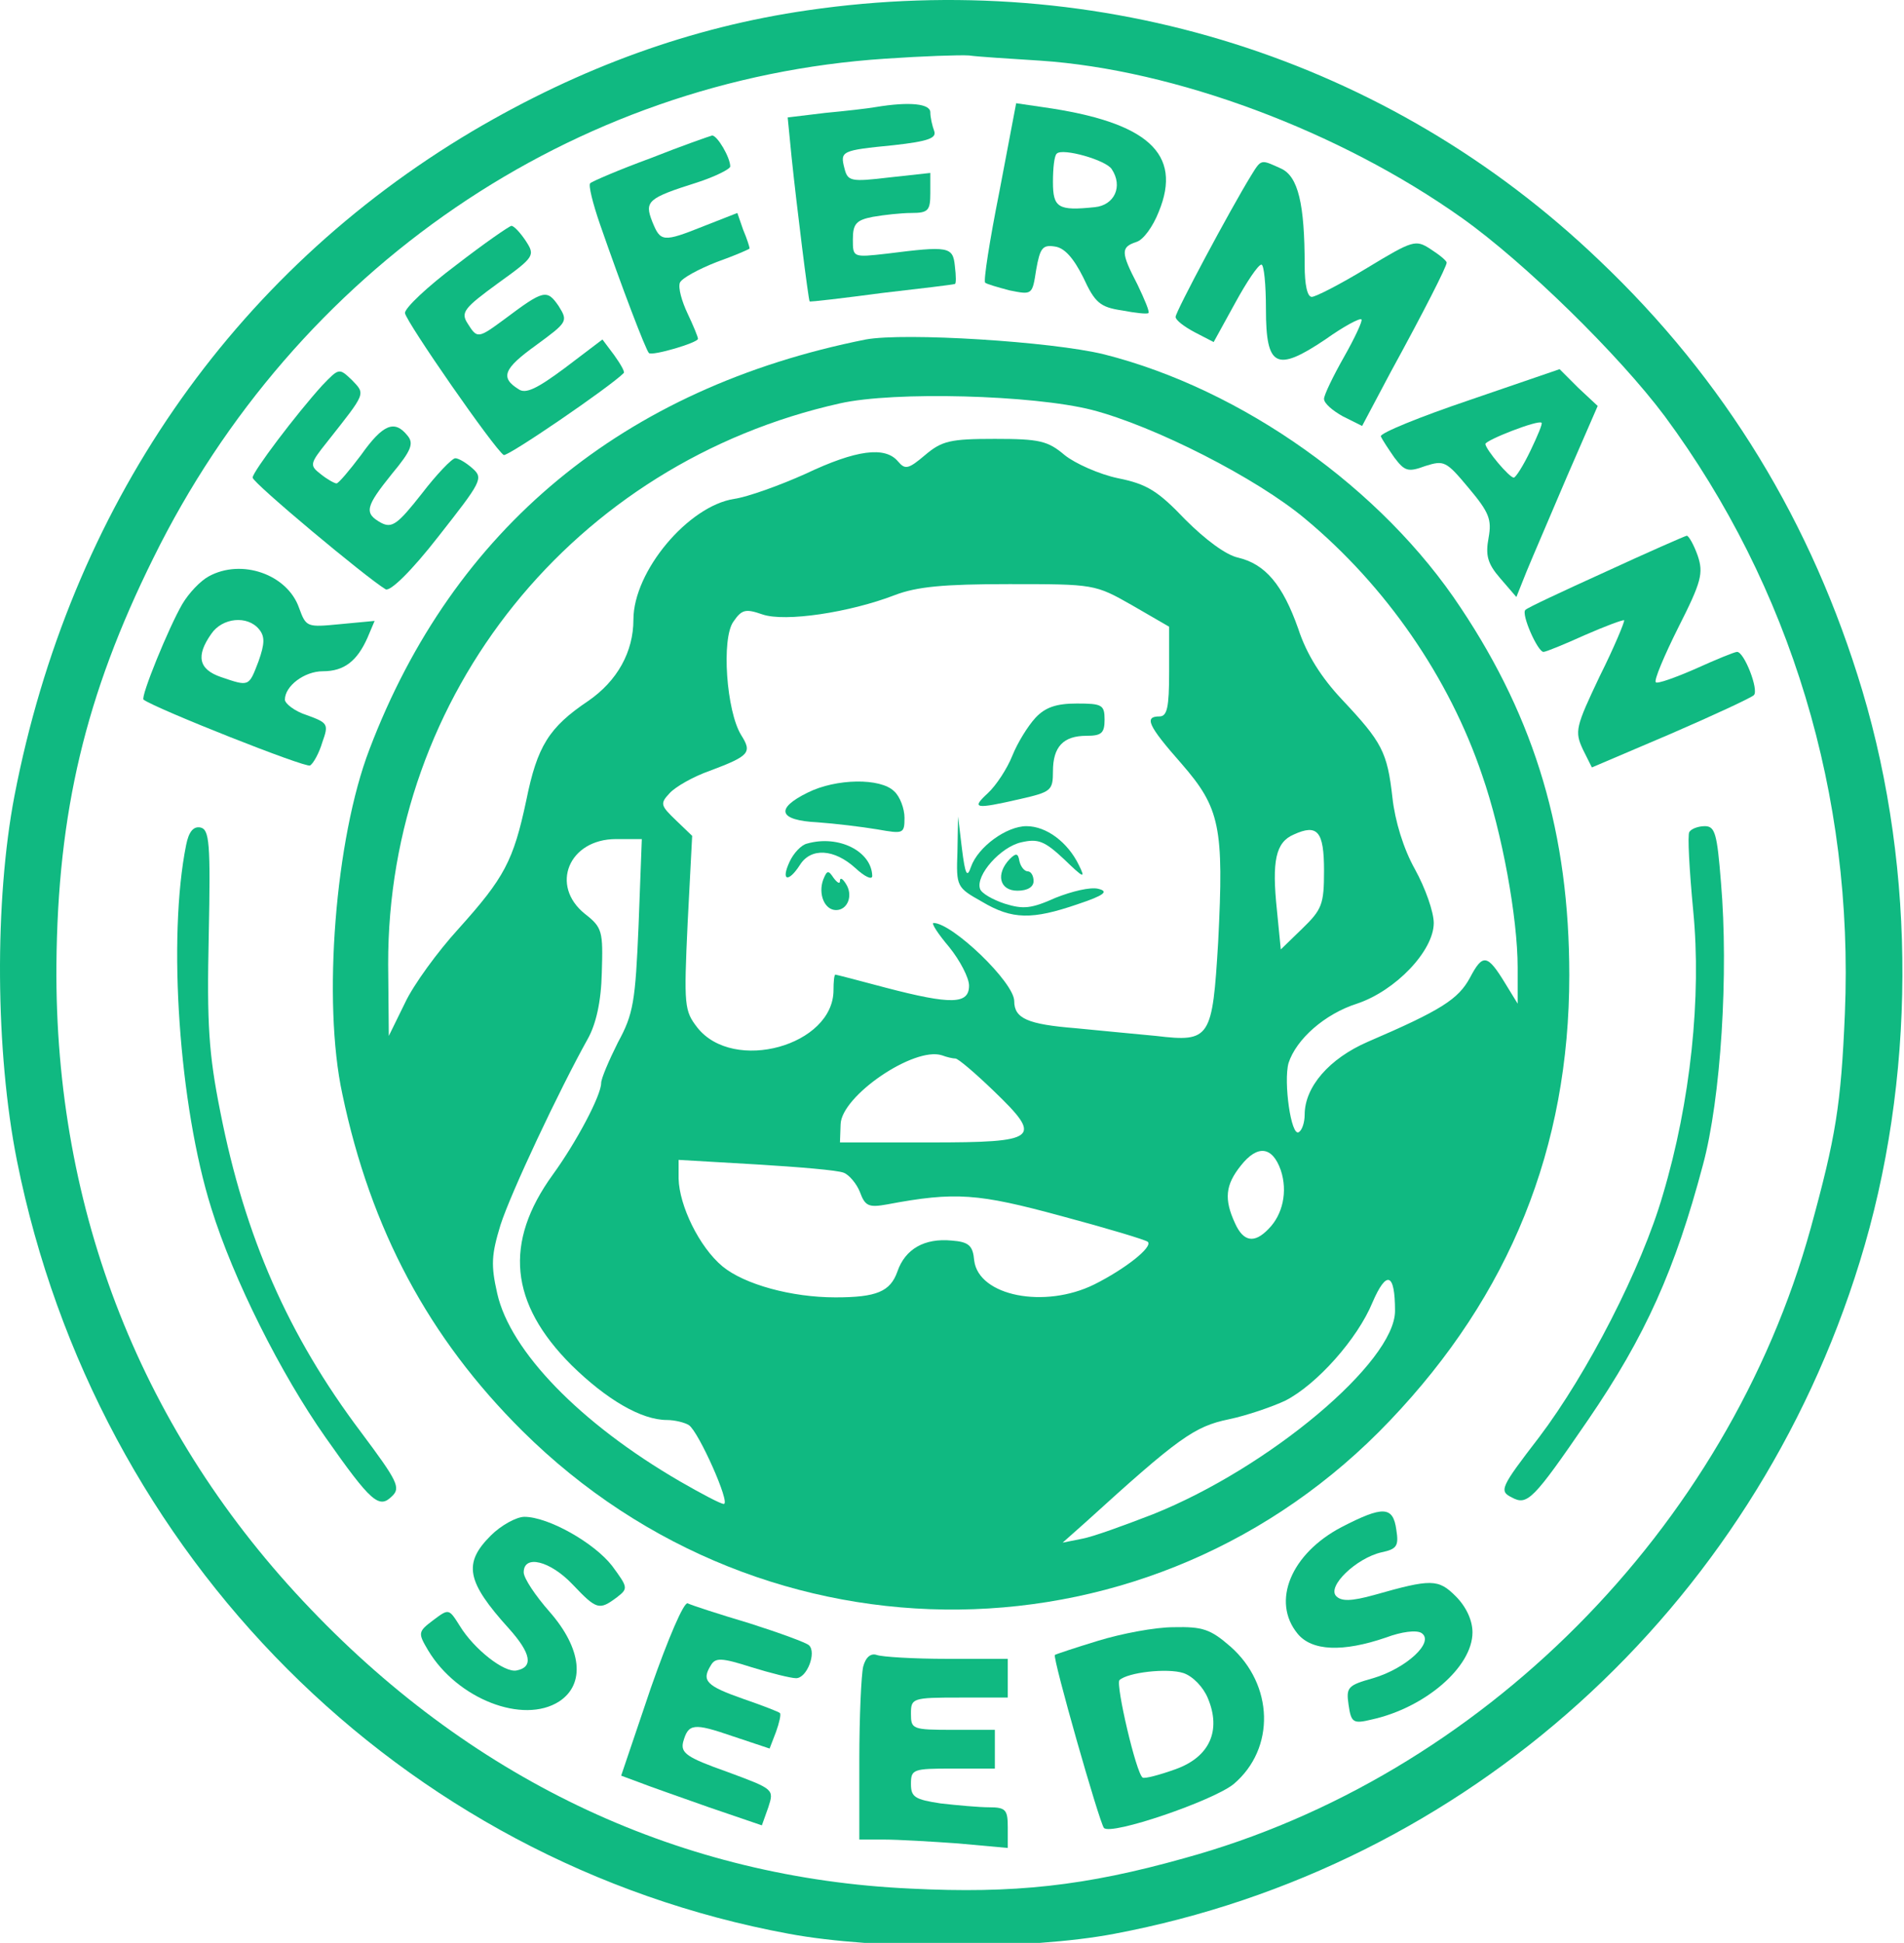
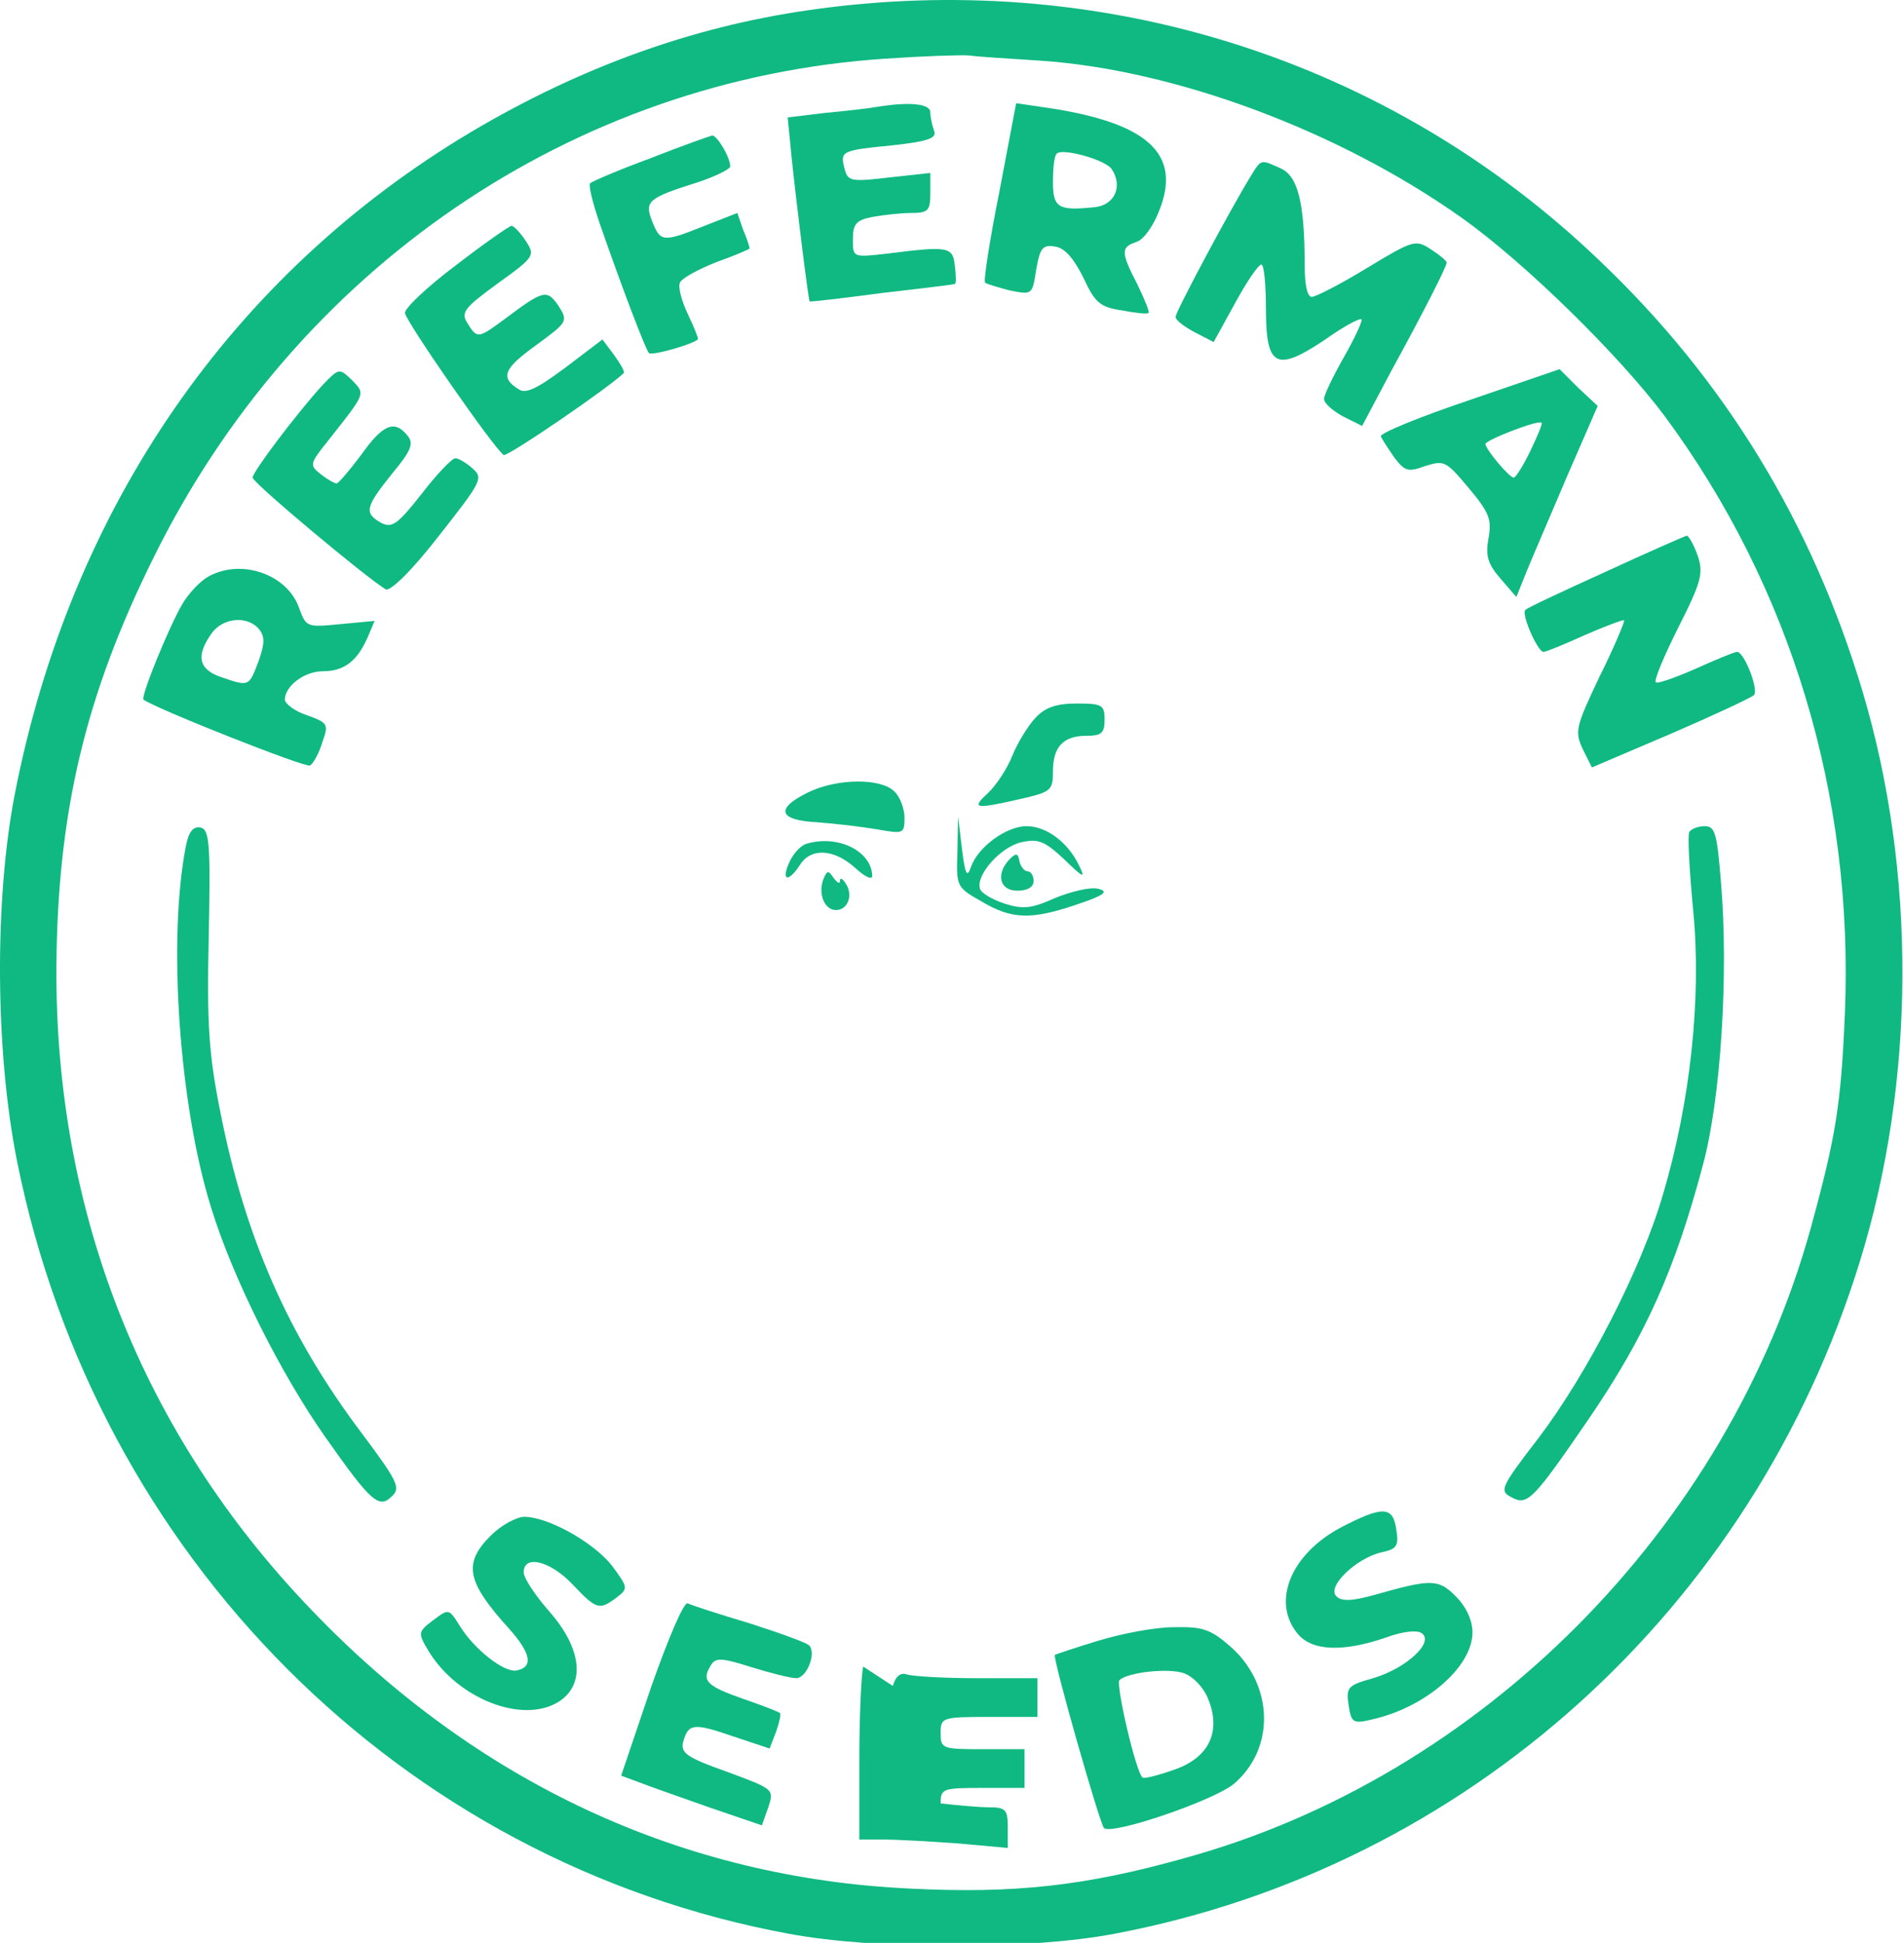
<svg xmlns="http://www.w3.org/2000/svg" width="295" height="301">
  <title>RMS</title>
  <g>
    <title>Layer 1</title>
    <g>
      <g fill="#10b981" transform="translate(0 339) scale(0.1 -0.1)">
        <path d="m1251.411,3374.068c-180,-26 -351,-88 -519,-187c-374,-222 -624,-585 -710,-1030c-31,-162 -30,-396 4,-566c123,-613 595,-1086 1196,-1197c134,-25 373,-25 504,0c546,103 989,503 1155,1041c87,281 88,604 4,885c-78,260 -213,482 -408,667c-326,312 -773,453 -1226,387zm360,-78c209,-14 464,-109 654,-244c97,-69 243,-212 314,-307c195,-264 293,-587 279,-925c-6,-142 -14,-191 -53,-333c-129,-466 -511,-850 -971,-976c-153,-43 -264,-55 -423,-47c-354,16 -673,164 -930,433c-261,272 -397,616 -394,998c2,237 45,418 150,630c221,449 650,742 1134,774c58,4 116,6 130,5c14,-2 63,-5 110,-8z" />
        <path d="m1356.411,3224.068c-11,-2 -46,-6 -78,-9l-58,-7l6,-61c8,-77 26,-221 28,-224c1,-1 52,5 112,13c61,7 111,13 113,14c2,0 2,12 0,28c-3,30 -10,31 -105,19c-53,-6 -53,-6 -53,22c0,24 5,30 31,35c17,3 44,6 60,6c26,0 29,4 29,31l0,31l-64,-7c-59,-7 -64,-6 -69,14c-7,27 -5,28 76,36c54,6 67,11 63,22c-3,8 -6,21 -6,29c0,13 -31,17 -85,8z" />
        <path d="m1548.411,3093.068c-15,-75 -25,-139 -22,-141c2,-2 19,-7 38,-12c35,-7 35,-7 41,32c6,34 10,39 29,36c15,-2 29,-18 44,-48c18,-39 26,-46 60,-51c21,-4 39,-6 41,-4c2,2 -6,21 -17,44c-26,50 -26,58 -2,66c11,3 26,24 35,47c37,90 -17,139 -180,162l-41,6l-26,-137zm174,35c18,-27 4,-56 -26,-59c-57,-6 -65,-1 -65,39c0,21 2,41 6,44c9,9 76,-10 85,-24z" />
        <path d="m1008.411,3145.068c-49,-18 -91,-36 -94,-39c-3,-3 4,-31 15,-63c34,-98 71,-195 76,-200c5,-5 76,16 76,22c0,3 -7,20 -16,39c-9,19 -15,40 -12,48c3,7 29,21 57,32c28,10 51,20 51,21c0,2 -4,15 -10,29l-9,26l-51,-20c-65,-26 -68,-25 -81,7c-12,31 -7,36 69,60c28,9 52,21 52,25c0,14 -20,48 -28,48c-4,-1 -47,-16 -95,-35z" />
        <path d="m1938.411,3118.068c-32,-52 -117,-211 -117,-219c0,-5 13,-15 30,-24l29,-15l33,60c18,33 36,60 41,60c4,0 7,-31 7,-69c0,-90 16,-98 92,-47c28,20 54,34 56,31c2,-2 -10,-28 -27,-58c-17,-30 -31,-59 -31,-65c0,-7 13,-18 29,-27l30,-15l44,83c52,95 87,164 87,170c0,3 -11,12 -25,21c-23,15 -27,14 -98,-29c-41,-25 -80,-45 -86,-45c-7,0 -11,19 -11,49c0,95 -10,138 -37,150c-31,14 -30,15 -46,-11z" />
        <path d="m706.411,2979.068c-44,-33 -79,-66 -79,-74c2,-14 138,-210 153,-220c6,-3 164,105 186,127c2,2 -5,14 -15,28l-18,24l-58,-44c-43,-32 -61,-41 -72,-33c-29,18 -23,32 27,68c49,36 50,37 35,61c-18,26 -23,25 -83,-20c-42,-31 -43,-31 -58,-7c-11,17 -5,24 47,62c57,41 58,43 43,66c-8,12 -18,23 -22,23c-3,0 -42,-27 -86,-61z" />
-         <path d="m1341.411,2864.068c-376,-75 -639,-293 -769,-635c-53,-138 -73,-391 -42,-534c44,-210 134,-378 279,-522c378,-375 979,-368 1344,16c186,195 278,423 278,690c0,218 -52,395 -168,569c-122,185 -339,339 -553,393c-82,20 -309,34 -369,23zm350,-109c97,-25 256,-106 331,-169c125,-104 223,-246 274,-397c31,-89 55,-221 55,-298l0,-56l-19,31c-28,46 -35,47 -55,9c-18,-33 -44,-50 -158,-99c-60,-26 -98,-70 -98,-113c0,-12 -4,-24 -9,-27c-12,-8 -24,78 -16,107c12,37 56,76 106,92c60,20 119,82 119,125c0,17 -13,54 -29,83c-18,32 -31,75 -35,111c-8,71 -16,86 -78,152c-32,34 -55,70 -68,110c-24,68 -51,100 -93,110c-19,4 -51,28 -82,59c-42,44 -59,55 -104,64c-29,6 -67,23 -83,36c-26,22 -39,25 -108,25c-69,0 -82,-3 -108,-25c-26,-22 -31,-23 -42,-10c-20,24 -65,18 -143,-19c-40,-18 -90,-36 -111,-39c-71,-11 -156,-112 -156,-187c0,-50 -25,-95 -70,-126c-61,-41 -79,-70 -96,-154c-20,-94 -34,-120 -105,-199c-32,-35 -70,-87 -83,-115l-25,-51l-1,111c-1,418 288,777 700,869c84,19 299,13 390,-10zm63,-303l57,-33l0,-70c0,-55 -3,-69 -15,-69c-24,0 -18,-14 34,-73c60,-69 66,-98 57,-276c-9,-150 -12,-156 -96,-146c-30,3 -86,8 -125,12c-74,6 -95,15 -95,42c0,29 -96,121 -125,121c-4,0 7,-17 24,-37c17,-21 31,-48 31,-60c0,-29 -27,-30 -130,-3c-41,11 -76,20 -77,20c-2,0 -3,-11 -3,-24c0,-86 -155,-129 -211,-58c-20,26 -21,33 -15,162l7,135l-25,24c-24,23 -25,26 -10,42c9,10 37,26 63,35c61,23 65,28 48,55c-23,37 -31,150 -12,176c13,19 19,20 45,11c35,-12 135,3 205,30c34,13 75,17 177,17c132,0 133,0 191,-33zm297,-411c0,-52 -3,-60 -34,-90l-33,-32l-6,61c-8,76 -2,105 26,117c37,17 47,5 47,-56zm-1062,-84c-5,-119 -8,-138 -32,-182c-14,-28 -26,-56 -26,-63c0,-19 -38,-91 -75,-142c-76,-105 -67,-199 29,-295c54,-53 108,-85 148,-85c12,0 28,-4 34,-8c15,-10 65,-122 54,-122c-5,0 -35,16 -68,35c-155,90 -263,202 -283,291c-10,44 -9,60 5,106c16,50 91,209 135,288c13,23 21,58 22,103c2,64 1,70 -26,91c-55,44 -25,116 48,116l40,0l-5,-133zm491,-207c4,0 30,-22 59,-50c77,-74 70,-80 -99,-80l-139,0l1,28c1,44 114,121 157,107c8,-3 17,-5 21,-5zm504,-173c11,-33 3,-69 -19,-91c-22,-23 -39,-20 -52,9c-17,37 -15,59 9,89c26,33 49,30 62,-7zm-677,-4c8,-3 20,-17 25,-30c8,-22 14,-24 42,-19c106,20 141,17 270,-18c71,-19 131,-37 134,-40c8,-8 -35,-42 -83,-66c-77,-38 -179,-18 -186,37c-2,23 -8,29 -35,31c-42,4 -72,-13 -84,-48c-11,-31 -32,-40 -96,-40c-68,0 -141,20 -175,48c-36,30 -67,94 -68,136l0,29l120,-7c66,-4 127,-9 136,-13zm854,-214c0,-79 -195,-243 -375,-315c-44,-17 -93,-35 -110,-38l-30,-6l36,32c143,130 168,148 221,159c29,6 69,20 88,29c49,25 112,96 135,152c22,51 35,46 35,-13z" />
        <path d="m1604.411,2278.068c-12,-13 -28,-39 -36,-59c-8,-20 -25,-46 -38,-58c-26,-24 -20,-25 50,-9c48,11 51,13 51,43c0,38 16,55 52,55c23,0 28,4 28,25c0,23 -4,25 -43,25c-32,0 -49,-6 -64,-22z" />
        <path d="m1251.411,2162.068c-51,-25 -45,-43 15,-46c28,-2 69,-7 93,-11c40,-7 42,-7 42,18c0,14 -7,33 -16,41c-21,21 -90,20 -134,-2z" />
        <path d="m1483.411,2070.068c-2,-54 -1,-55 38,-77c47,-28 78,-28 148,-4c42,14 49,20 32,24c-12,3 -41,-4 -66,-14c-38,-17 -50,-18 -79,-9c-18,6 -36,16 -38,23c-7,21 32,65 64,72c26,6 36,2 66,-26c31,-30 34,-31 23,-9c-17,35 -50,60 -81,60c-31,0 -75,-32 -86,-63c-6,-18 -9,-12 -14,28l-6,50l-1,-55z" />
        <path d="m1250.411,2083.068c-9,-2 -21,-15 -27,-28c-14,-30 -2,-33 16,-5c17,27 53,25 86,-5c14,-13 26,-19 26,-12c-1,38 -52,64 -101,50z" />
        <path d="m1564.411,2059.068c-22,-23 -16,-49 12,-49c16,0 25,6 25,15c0,8 -4,15 -9,15c-5,0 -11,7 -13,16c-2,12 -5,13 -15,3z" />
        <path d="m1275.411,2027.068c-8,-22 2,-47 20,-47c18,0 27,23 15,41c-5,8 -9,10 -9,4c0,-5 -4,-3 -10,5c-8,12 -10,12 -16,-3z" />
        <path d="m499.411,2793.068c-40,-44 -108,-134 -108,-143c0,-8 176,-155 206,-173c7,-4 40,28 82,82c66,84 70,90 53,105c-10,9 -22,16 -27,16c-5,0 -29,-25 -52,-55c-37,-47 -46,-54 -63,-45c-27,15 -24,25 17,76c30,36 34,47 24,59c-20,25 -38,18 -72,-30c-18,-24 -35,-44 -38,-44c-3,0 -14,6 -24,14c-18,14 -18,16 10,51c60,76 59,73 38,95c-20,19 -20,19 -46,-8z" />
        <path d="m2276.411,2770.068c-77,-26 -138,-51 -137,-56c2,-5 12,-20 21,-33c16,-21 21,-23 48,-13c29,9 32,8 67,-34c32,-38 36,-49 31,-77c-5,-27 -2,-40 18,-63l25,-29l16,40c9,22 38,89 63,148l47,108l-30,28l-29,29l-140,-48zm95,-78c-11,-23 -23,-42 -26,-42c-7,0 -43,43 -44,52c0,6 82,38 87,33c2,-1 -6,-20 -17,-43z" />
        <path d="m2487.411,2504.068c-66,-30 -122,-56 -124,-59c-7,-6 19,-65 28,-65c4,0 33,12 64,26c32,14 59,24 61,23c1,-2 -15,-41 -38,-87c-37,-78 -39,-85 -26,-113l14,-28l122,52c67,29 125,56 129,60c8,8 -15,67 -26,67c-4,0 -33,-12 -64,-26c-32,-14 -60,-24 -62,-21c-3,3 13,41 35,85c36,71 39,84 30,111c-6,17 -14,31 -17,31c-4,-1 -61,-26 -126,-56z" />
        <path d="m323.411,2497.068c-13,-7 -31,-26 -41,-43c-21,-36 -65,-144 -60,-148c19,-14 251,-106 258,-102c5,3 14,19 19,36c10,28 9,30 -24,42c-19,6 -34,18 -34,24c0,21 30,44 59,44c33,0 53,16 69,52l11,26l-53,-5c-52,-5 -53,-5 -64,25c-18,52 -89,77 -140,49zm78,-82c9,-11 9,-22 -1,-50c-15,-39 -14,-39 -58,-24c-35,12 -39,33 -15,67c17,25 56,29 74,7z" />
        <path d="m288.411,2081.068c-29,-144 -11,-404 39,-563c34,-110 108,-257 177,-355c71,-101 83,-111 103,-91c14,13 8,24 -48,99c-113,150 -180,303 -218,496c-18,90 -21,136 -18,273c3,145 1,165 -13,168c-11,2 -18,-7 -22,-27z" />
        <path d="m2617.411,2101.068c-3,-4 0,-59 6,-122c13,-133 -4,-296 -47,-440c-33,-114 -117,-277 -192,-376c-60,-78 -62,-83 -42,-93c24,-13 33,-4 118,120c89,130 135,233 178,395c28,103 40,298 28,438c-6,75 -9,87 -25,87c-10,0 -21,-4 -24,-9z" />
        <path d="m2078.411,1024.068c-78,-41 -109,-115 -68,-165c22,-27 70,-29 137,-6c24,9 47,12 55,7c21,-14 -24,-55 -75,-70c-39,-11 -42,-14 -38,-41c4,-28 7,-30 36,-23c82,18 156,81 156,135c0,19 -10,40 -26,56c-27,27 -38,27 -126,2c-36,-10 -51,-10 -59,-2c-15,15 31,59 70,68c24,5 27,10 23,35c-5,37 -21,37 -85,4z" />
        <path d="m760.411,1011.068c-43,-43 -38,-71 28,-144c35,-39 38,-60 12,-65c-19,-4 -66,33 -88,69c-17,27 -17,27 -41,9c-24,-18 -24,-20 -8,-47c45,-75 147,-115 203,-79c41,27 35,82 -15,139c-22,25 -40,52 -40,61c0,28 41,18 76,-19c37,-39 41,-40 68,-20c18,14 18,15 -7,49c-28,36 -99,76 -136,76c-12,0 -36,-13 -52,-29z" />
        <path d="m1008.411,775.068l-46,-136l27,-10c15,-6 64,-23 109,-39l82,-28l10,28c9,28 9,28 -64,55c-62,22 -72,29 -68,46c8,29 16,30 77,9l57,-19l10,26c5,14 8,27 6,29c-2,2 -28,12 -57,22c-57,20 -65,28 -50,52c7,12 16,12 63,-3c29,-9 61,-17 69,-17c17,0 32,40 20,51c-4,4 -45,19 -92,34c-47,14 -90,28 -96,31c-6,2 -30,-54 -57,-131z" />
        <path d="m1701.411,848.068c-36,-11 -66,-21 -67,-22c-4,-4 69,-260 76,-268c11,-12 169,42 201,68c65,55 62,154 -5,213c-31,27 -43,31 -88,30c-29,0 -81,-10 -117,-21zm170,-89c21,-50 3,-91 -50,-110c-25,-9 -48,-15 -51,-13c-10,6 -42,144 -36,151c13,12 74,19 99,11c15,-5 31,-22 38,-39z" />
-         <path d="m1337.411,808.068c-3,-13 -6,-78 -6,-145l0,-123l38,0c22,0 73,-3 115,-6l77,-7l0,32c0,27 -3,31 -29,31c-15,0 -49,3 -75,6c-40,6 -46,10 -46,30c0,23 3,24 65,24l65,0l0,30l0,30l-65,0c-63,0 -65,1 -65,25c0,24 2,25 75,25l75,0l0,30l0,30l-94,0c-52,0 -101,3 -109,6c-9,3 -17,-3 -21,-18z" />
+         <path d="m1337.411,808.068c-3,-13 -6,-78 -6,-145l0,-123l38,0c22,0 73,-3 115,-6l77,-7l0,32c0,27 -3,31 -29,31c-15,0 -49,3 -75,6c0,23 3,24 65,24l65,0l0,30l0,30l-65,0c-63,0 -65,1 -65,25c0,24 2,25 75,25l75,0l0,30l0,30l-94,0c-52,0 -101,3 -109,6c-9,3 -17,-3 -21,-18z" />
      </g>
    </g>
  </g>
</svg>